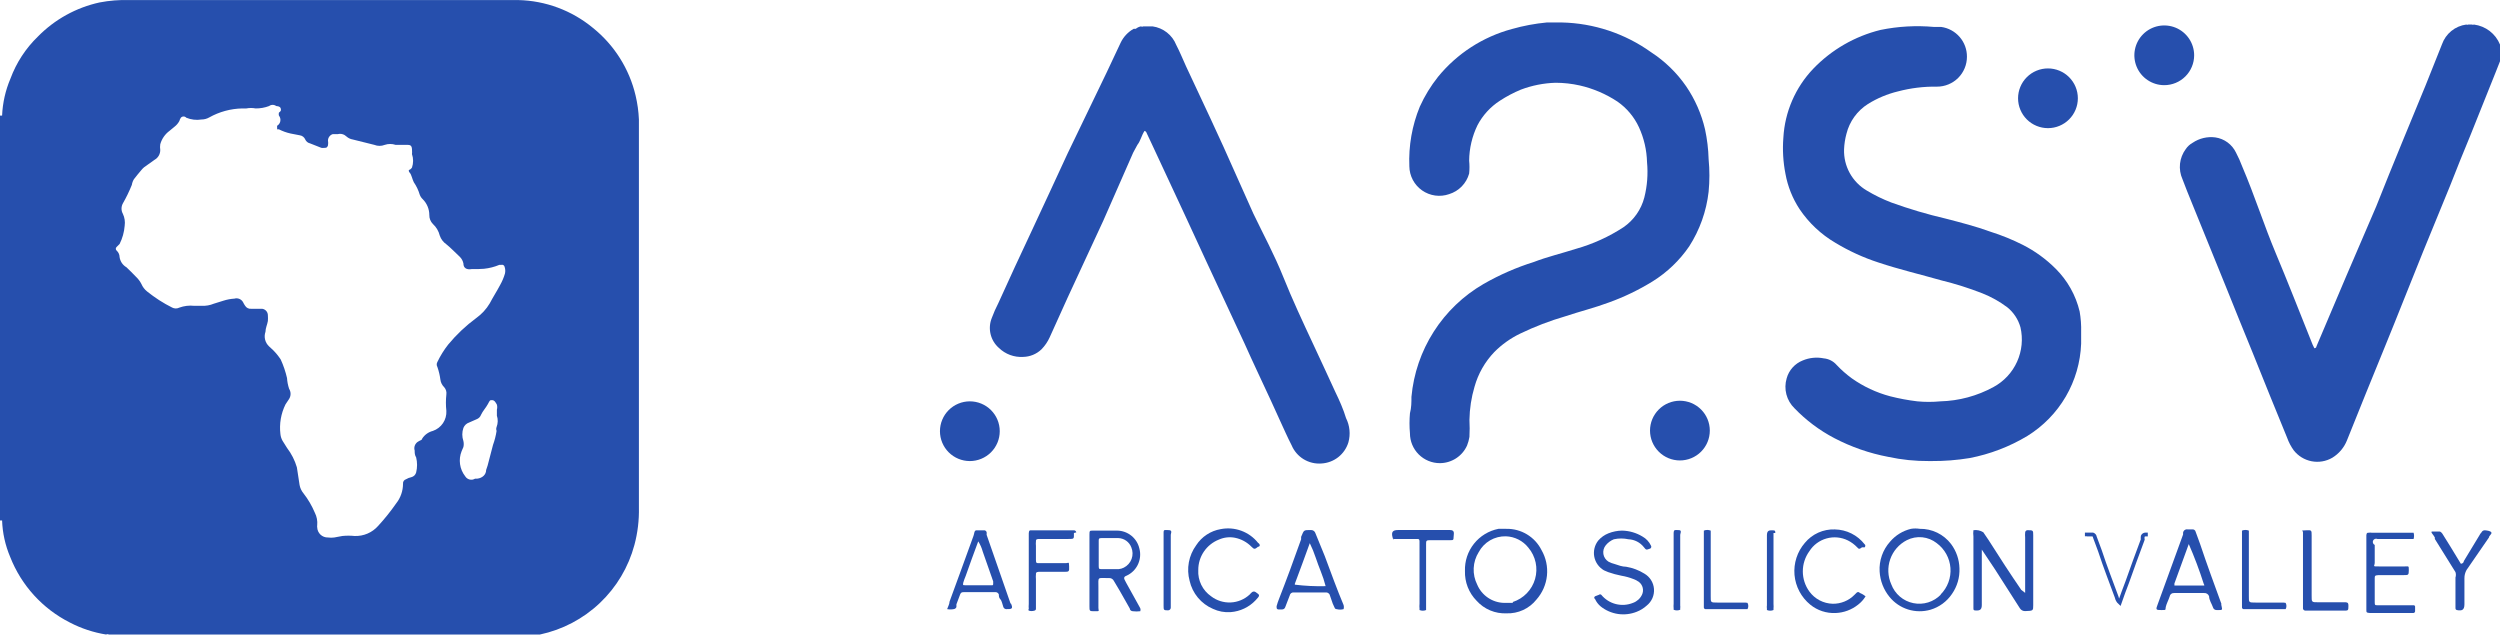
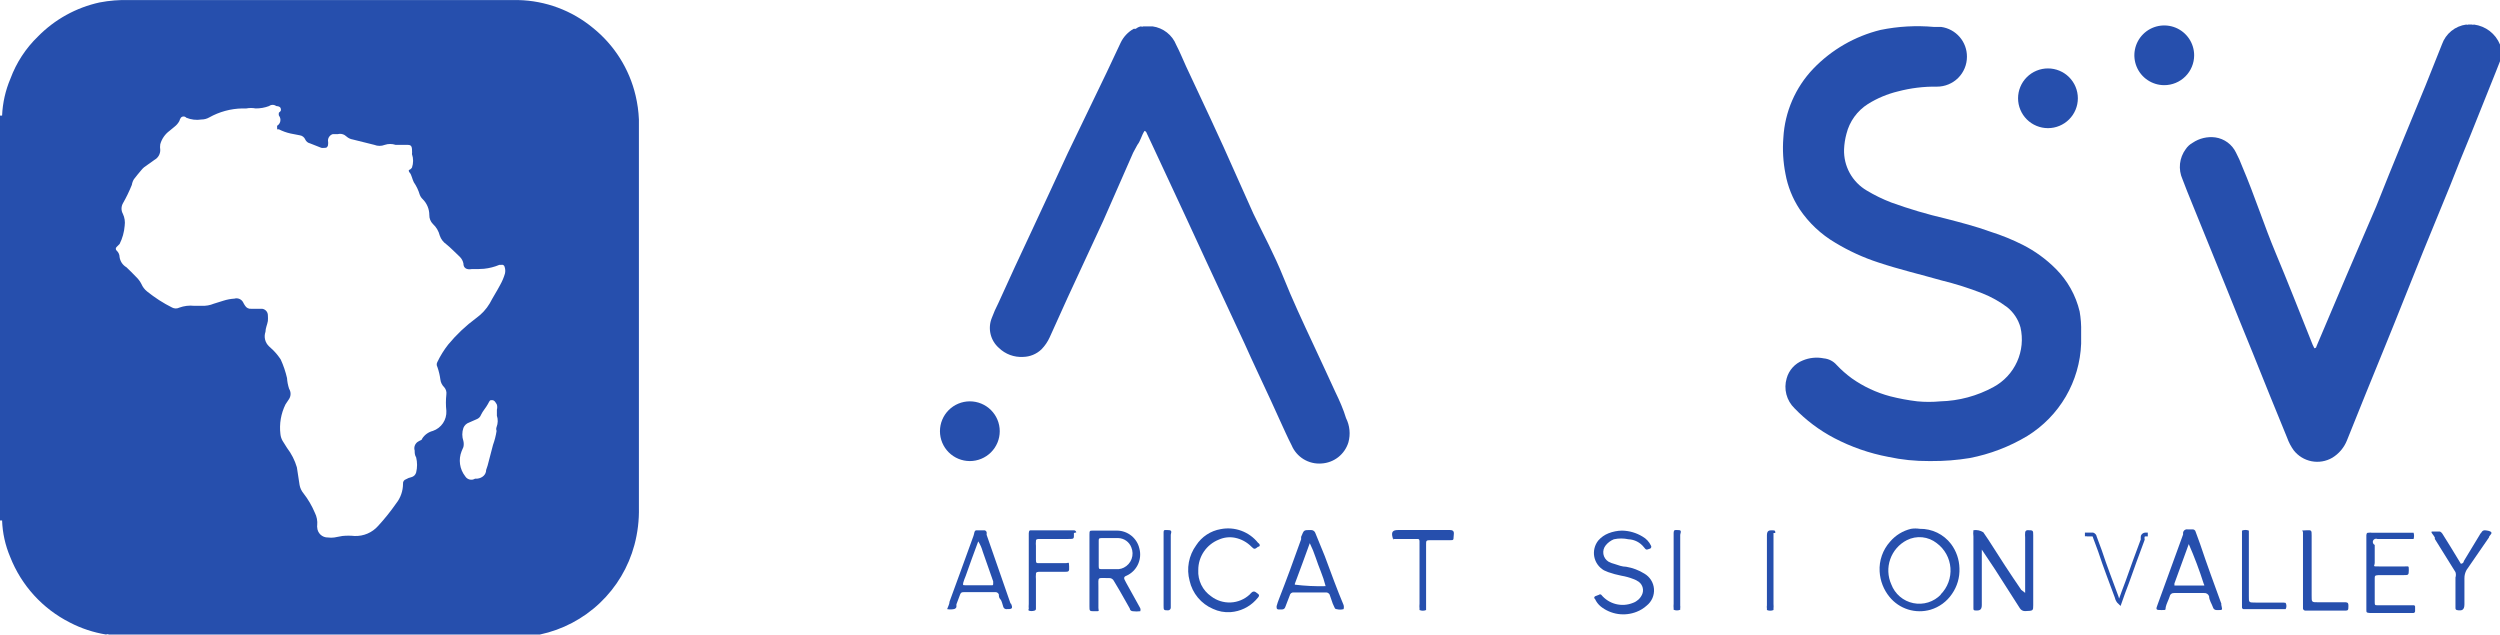
<svg xmlns="http://www.w3.org/2000/svg" width="197" height="50" viewBox="0 0 197 50" fill="none">
  <path d="M50.346 9.416C50.319 8.782 50.232 8.151 50.086 7.534C49.592 5.428 48.406 3.548 46.717 2.193C45.057 0.822 42.982 0.051 40.828 0.005H10.201C9.411 -0.019 8.621 0.044 7.845 0.193C6.001 0.597 4.314 1.529 2.992 2.875C2.03 3.805 1.289 4.938 0.825 6.192C0.431 7.117 0.207 8.106 0.165 9.11H0V41.013H0.165C0.199 42 0.415 42.973 0.801 43.883C1.68 46.129 3.357 47.972 5.513 49.059C6.407 49.523 7.369 49.84 8.363 50C8.396 49.981 8.432 49.972 8.469 49.972C8.507 49.972 8.543 49.981 8.575 50H41.794H41.959H42.547C44.319 49.623 45.953 48.765 47.266 47.519C48.58 46.274 49.523 44.689 49.992 42.942C50.249 41.983 50.367 40.993 50.346 40.001V9.416ZM39.131 33.649C39.093 33.747 39.093 33.856 39.131 33.955C39.074 34.331 38.979 34.702 38.849 35.06L38.425 36.684L38.307 37.036C38.307 37.389 38.024 37.672 37.6 37.719H37.435C37.372 37.758 37.301 37.783 37.228 37.795C37.155 37.806 37.08 37.803 37.007 37.786C36.935 37.768 36.867 37.737 36.807 37.693C36.747 37.649 36.696 37.594 36.658 37.531C36.441 37.255 36.301 36.927 36.252 36.58C36.202 36.233 36.245 35.88 36.375 35.554L36.516 35.225C36.552 35.07 36.552 34.909 36.516 34.754C36.4 34.419 36.4 34.054 36.516 33.719C36.556 33.62 36.616 33.531 36.693 33.458C36.771 33.385 36.863 33.329 36.964 33.296L37.553 33.037C37.634 33.008 37.708 32.961 37.769 32.9C37.83 32.839 37.877 32.765 37.906 32.684C38.048 32.378 38.283 32.143 38.448 31.837C38.613 31.531 38.59 31.531 38.778 31.531C38.967 31.531 39.061 31.719 39.155 31.884C39.19 32.015 39.19 32.153 39.155 32.284V32.755C39.25 33.047 39.242 33.362 39.131 33.649ZM39.791 21.556C39.7 21.867 39.574 22.167 39.414 22.45C39.155 22.944 38.849 23.414 38.59 23.908C38.32 24.362 37.959 24.754 37.529 25.061C36.708 25.666 35.964 26.369 35.315 27.155C34.983 27.578 34.699 28.035 34.467 28.52C34.432 28.581 34.413 28.649 34.413 28.72C34.413 28.79 34.432 28.859 34.467 28.92C34.579 29.24 34.657 29.571 34.702 29.908C34.73 30.141 34.839 30.357 35.009 30.52C35.075 30.596 35.124 30.686 35.153 30.784C35.181 30.881 35.188 30.984 35.173 31.084C35.126 31.514 35.126 31.948 35.173 32.378C35.192 32.72 35.099 33.059 34.908 33.344C34.717 33.628 34.438 33.843 34.113 33.955C33.763 34.043 33.459 34.261 33.265 34.566C33.265 34.684 33.077 34.707 32.983 34.778C32.853 34.844 32.752 34.953 32.696 35.087C32.639 35.22 32.633 35.369 32.676 35.507C32.676 35.672 32.676 35.86 32.794 36.048C32.888 36.435 32.888 36.838 32.794 37.225C32.771 37.316 32.724 37.399 32.658 37.465C32.591 37.531 32.508 37.578 32.417 37.601C32.267 37.631 32.124 37.687 31.993 37.766C31.919 37.788 31.854 37.835 31.811 37.899C31.768 37.964 31.749 38.042 31.758 38.119C31.758 38.683 31.567 39.23 31.216 39.672C30.785 40.291 30.313 40.881 29.802 41.436C29.571 41.699 29.284 41.908 28.962 42.046C28.64 42.184 28.291 42.249 27.941 42.236C27.62 42.203 27.296 42.203 26.975 42.236L26.339 42.354C26.175 42.377 26.008 42.377 25.844 42.354C25.736 42.357 25.628 42.339 25.527 42.3C25.425 42.262 25.333 42.203 25.254 42.129C25.175 42.055 25.112 41.966 25.068 41.867C25.023 41.768 24.999 41.662 24.996 41.554C24.985 41.499 24.985 41.443 24.996 41.389C25.029 41.048 24.964 40.706 24.808 40.401C24.578 39.854 24.277 39.34 23.912 38.872C23.755 38.682 23.649 38.455 23.606 38.213L23.394 36.825C23.231 36.272 22.967 35.753 22.617 35.295L22.263 34.731C22.174 34.571 22.117 34.395 22.098 34.213C21.999 33.407 22.138 32.589 22.499 31.861L22.782 31.437C22.857 31.317 22.897 31.179 22.897 31.037C22.897 30.896 22.857 30.757 22.782 30.637C22.691 30.363 22.635 30.078 22.617 29.79C22.502 29.288 22.336 28.8 22.122 28.331C21.945 28.059 21.74 27.807 21.509 27.579L21.203 27.296C21.049 27.152 20.94 26.967 20.889 26.762C20.839 26.557 20.85 26.342 20.92 26.143C20.92 25.861 21.062 25.579 21.109 25.297C21.12 25.148 21.12 24.998 21.109 24.849C21.11 24.724 21.065 24.602 20.983 24.506C20.9 24.411 20.786 24.349 20.661 24.332H19.79C19.697 24.341 19.603 24.324 19.52 24.282C19.437 24.241 19.367 24.176 19.318 24.097C19.255 24.008 19.2 23.913 19.153 23.814C19.089 23.696 18.986 23.604 18.862 23.553C18.737 23.501 18.599 23.494 18.47 23.532C18.174 23.55 17.881 23.606 17.599 23.697L16.845 23.932C16.547 24.056 16.225 24.113 15.902 24.097H15.29C14.899 24.056 14.505 24.105 14.135 24.238C14.048 24.283 13.951 24.307 13.853 24.307C13.754 24.307 13.657 24.283 13.57 24.238C12.866 23.887 12.203 23.461 11.591 22.967C11.395 22.811 11.241 22.609 11.143 22.379C11.035 22.168 10.892 21.977 10.719 21.814C10.46 21.556 10.225 21.297 9.965 21.062C9.82 20.978 9.696 20.862 9.602 20.724C9.509 20.585 9.447 20.427 9.424 20.262C9.422 20.164 9.401 20.067 9.36 19.978C9.32 19.889 9.261 19.809 9.188 19.744C9.168 19.726 9.152 19.705 9.141 19.68C9.13 19.656 9.124 19.63 9.124 19.603C9.124 19.576 9.13 19.55 9.141 19.526C9.152 19.501 9.168 19.479 9.188 19.462L9.424 19.227C9.649 18.779 9.785 18.291 9.824 17.791C9.871 17.471 9.822 17.143 9.683 16.85C9.613 16.724 9.576 16.583 9.576 16.439C9.576 16.294 9.613 16.153 9.683 16.027C9.952 15.557 10.188 15.07 10.389 14.568C10.414 14.41 10.47 14.258 10.554 14.121C10.743 13.862 10.955 13.627 11.167 13.368C11.224 13.3 11.287 13.237 11.355 13.18L12.18 12.592C12.318 12.515 12.433 12.402 12.511 12.266C12.59 12.129 12.63 11.973 12.628 11.815C12.605 11.667 12.605 11.517 12.628 11.368C12.746 10.944 13.003 10.572 13.358 10.31L13.758 9.98C13.914 9.859 14.042 9.707 14.135 9.533C14.159 9.441 14.199 9.353 14.253 9.275C14.28 9.244 14.312 9.22 14.349 9.204C14.385 9.187 14.425 9.179 14.465 9.179C14.505 9.179 14.545 9.187 14.582 9.204C14.618 9.22 14.651 9.244 14.677 9.275C15.056 9.433 15.473 9.482 15.879 9.416C16.094 9.415 16.305 9.359 16.491 9.251C17.284 8.807 18.174 8.564 19.083 8.545H19.413C19.654 8.498 19.902 8.498 20.143 8.545C20.505 8.549 20.865 8.485 21.203 8.357C21.285 8.296 21.384 8.263 21.486 8.263C21.588 8.263 21.687 8.296 21.768 8.357C21.768 8.357 22.075 8.357 22.122 8.545C22.169 8.733 22.122 8.757 21.98 8.875C21.955 8.951 21.955 9.033 21.98 9.11C22.029 9.17 22.063 9.239 22.082 9.314C22.101 9.388 22.104 9.466 22.091 9.542C22.078 9.617 22.048 9.689 22.005 9.753C21.961 9.816 21.905 9.87 21.839 9.91C21.831 9.964 21.831 10.02 21.839 10.074C21.839 10.074 21.839 10.074 21.839 10.192H21.98C22.272 10.34 22.58 10.451 22.899 10.521L23.63 10.663C23.723 10.676 23.811 10.713 23.885 10.771C23.96 10.829 24.018 10.905 24.054 10.992C24.088 11.069 24.14 11.136 24.206 11.19C24.271 11.243 24.348 11.28 24.431 11.298L25.326 11.651C25.404 11.664 25.483 11.664 25.561 11.651C25.703 11.651 25.773 11.651 25.844 11.463C25.867 11.33 25.867 11.195 25.844 11.063C25.849 10.951 25.887 10.845 25.955 10.756C26.022 10.668 26.115 10.602 26.221 10.569H26.622C26.742 10.539 26.868 10.541 26.988 10.574C27.107 10.607 27.216 10.67 27.305 10.757C27.444 10.881 27.615 10.963 27.8 10.992L29.496 11.415C29.76 11.521 30.056 11.521 30.32 11.415C30.595 11.322 30.893 11.322 31.169 11.415H32.04C32.276 11.415 32.441 11.415 32.464 11.745C32.488 12.074 32.464 12.027 32.464 12.145C32.581 12.488 32.581 12.86 32.464 13.204C32.422 13.27 32.366 13.326 32.299 13.368C32.181 13.368 32.181 13.509 32.299 13.627C32.417 13.745 32.488 14.121 32.606 14.356C32.814 14.659 32.973 14.992 33.077 15.345C33.127 15.479 33.208 15.599 33.312 15.697C33.644 16.028 33.83 16.477 33.831 16.944C33.828 17.075 33.851 17.205 33.9 17.326C33.948 17.448 34.021 17.558 34.113 17.65C34.381 17.896 34.569 18.215 34.655 18.568C34.75 18.845 34.932 19.084 35.173 19.25C35.55 19.556 35.88 19.909 36.234 20.238C36.377 20.379 36.476 20.559 36.516 20.756C36.516 21.132 36.776 21.273 37.176 21.203C37.498 21.212 37.821 21.204 38.142 21.179C38.555 21.136 38.96 21.033 39.343 20.873H39.485C39.514 20.863 39.545 20.858 39.577 20.861C39.608 20.864 39.638 20.873 39.665 20.889C39.692 20.905 39.715 20.926 39.733 20.952C39.751 20.978 39.763 21.007 39.767 21.038C39.821 21.206 39.83 21.384 39.791 21.556Z" fill="#264FAD" />
  <path d="M197 3.511C196.829 3.091 196.549 2.723 196.189 2.446C195.828 2.169 195.401 1.993 194.95 1.935C194.925 1.947 194.897 1.954 194.868 1.954C194.839 1.954 194.811 1.947 194.786 1.935H194.503C194.477 1.947 194.449 1.954 194.42 1.954C194.392 1.954 194.364 1.947 194.338 1.935C193.907 1.993 193.501 2.168 193.165 2.442C192.828 2.716 192.573 3.078 192.43 3.487L191.134 6.734L189.273 11.251C188.59 12.922 187.906 14.592 187.247 16.263L184.891 21.744L182.535 27.297C182.535 27.297 182.535 27.438 182.37 27.438C182.269 27.248 182.183 27.052 182.111 26.85C181.168 24.497 180.25 22.144 179.331 19.956C178.412 17.768 177.658 15.392 176.692 13.133C176.551 12.755 176.386 12.385 176.198 12.028C176.046 11.71 175.819 11.434 175.535 11.224C175.252 11.015 174.921 10.879 174.572 10.828C173.943 10.745 173.306 10.896 172.781 11.251C172.564 11.37 172.378 11.54 172.24 11.745C171.988 12.082 171.831 12.48 171.785 12.898C171.74 13.316 171.807 13.739 171.98 14.122C172.216 14.757 172.475 15.392 172.734 16.027L175.42 22.639C176.103 24.356 176.81 26.073 177.517 27.814C178.412 30.049 179.307 32.261 180.226 34.496C180.351 34.848 180.526 35.181 180.744 35.484C181.094 35.932 181.595 36.239 182.154 36.347C182.712 36.455 183.291 36.358 183.783 36.072C184.306 35.754 184.711 35.276 184.938 34.708C185.927 32.237 186.917 29.791 187.93 27.32C188.943 24.85 189.932 22.309 190.945 19.815L193.066 14.639C193.584 13.298 194.126 11.981 194.668 10.663L196.647 5.722L197 4.828V3.534V3.511Z" fill="#264FAD" />
  <path d="M105.219 30.876C104.63 29.606 104.065 28.359 103.476 27.112C102.651 25.347 101.827 23.583 101.12 21.818C100.413 20.054 99.565 18.501 98.764 16.831L96.408 11.56C95.725 10.055 95.018 8.549 94.311 7.043L93.463 5.232C93.204 4.667 92.969 4.079 92.686 3.538C92.532 3.152 92.279 2.814 91.952 2.558C91.625 2.302 91.236 2.137 90.825 2.079H90.66H90.094C90.065 2.094 90.033 2.101 90 2.101C89.967 2.101 89.935 2.094 89.906 2.079C89.759 2.107 89.621 2.172 89.505 2.267H89.34C88.888 2.518 88.525 2.905 88.304 3.373L87.197 5.726L84.134 12.078C83.192 14.101 82.273 16.125 81.33 18.125C80.388 20.124 79.54 21.959 78.668 23.889C78.472 24.27 78.298 24.663 78.15 25.065C77.989 25.468 77.957 25.91 78.058 26.331C78.159 26.753 78.389 27.132 78.715 27.418C78.967 27.662 79.266 27.85 79.595 27.972C79.924 28.093 80.274 28.145 80.624 28.124C81.159 28.114 81.672 27.904 82.061 27.535C82.336 27.255 82.559 26.929 82.72 26.571L84.134 23.442L86.937 17.395L89.293 12.031L89.623 11.419C89.882 11.09 89.953 10.666 90.189 10.314C90.228 10.324 90.264 10.345 90.293 10.374C90.322 10.403 90.343 10.439 90.353 10.478L90.73 11.278L93.393 16.995L95.089 20.666L98.057 27.041C98.74 28.571 99.447 30.053 100.154 31.582L100.861 33.135C101.167 33.794 101.45 34.452 101.78 35.088C101.971 35.544 102.302 35.928 102.725 36.186C103.148 36.443 103.642 36.561 104.135 36.523C104.618 36.495 105.08 36.32 105.459 36.021C105.838 35.722 106.116 35.314 106.256 34.852C106.43 34.216 106.363 33.537 106.067 32.947C105.855 32.241 105.549 31.559 105.219 30.876Z" fill="#264FAD" />
  <path d="M163.876 24.544C163.573 23.27 162.92 22.105 161.992 21.18C161.233 20.419 160.358 19.784 159.4 19.297C158.582 18.884 157.731 18.538 156.856 18.262C155.701 17.839 154.5 17.533 153.322 17.227C151.869 16.889 150.437 16.465 149.034 15.957C148.364 15.7 147.717 15.385 147.102 15.015C146.539 14.685 146.075 14.209 145.76 13.638C145.445 13.066 145.29 12.421 145.312 11.769C145.328 11.355 145.392 10.945 145.5 10.545C145.74 9.572 146.348 8.729 147.197 8.193C147.924 7.74 148.72 7.407 149.553 7.204C150.559 6.938 151.598 6.811 152.639 6.828C153.264 6.828 153.863 6.58 154.305 6.139C154.746 5.698 154.995 5.099 154.995 4.475C155 3.904 154.798 3.351 154.425 2.918C154.052 2.485 153.535 2.202 152.969 2.123H152.403C150.993 1.996 149.573 2.075 148.186 2.358C146.165 2.855 144.326 3.916 142.885 5.416C141.478 6.89 140.643 8.817 140.529 10.851C140.454 11.803 140.51 12.761 140.694 13.698C140.874 14.688 141.25 15.632 141.802 16.474C142.532 17.561 143.498 18.47 144.629 19.133C145.696 19.778 146.835 20.299 148.021 20.685C149.647 21.227 151.343 21.627 152.992 22.097C154.081 22.363 155.152 22.701 156.196 23.109C156.902 23.388 157.568 23.76 158.175 24.215C158.676 24.62 159.038 25.171 159.212 25.791C159.423 26.699 159.329 27.651 158.946 28.501C158.563 29.351 157.912 30.052 157.091 30.496C155.804 31.201 154.366 31.588 152.898 31.626C152.295 31.684 151.687 31.684 151.084 31.626C150.361 31.54 149.645 31.406 148.94 31.226C147.859 30.938 146.838 30.46 145.924 29.814C145.492 29.499 145.09 29.145 144.723 28.755C144.464 28.459 144.102 28.274 143.71 28.238C143.156 28.127 142.582 28.184 142.061 28.402C141.753 28.523 141.478 28.713 141.257 28.958C141.036 29.203 140.876 29.496 140.789 29.814C140.667 30.225 140.659 30.661 140.767 31.075C140.875 31.49 141.094 31.867 141.401 32.167C142.312 33.114 143.37 33.908 144.534 34.519C145.875 35.221 147.312 35.721 148.799 36.002C149.851 36.229 150.926 36.339 152.003 36.331H152.191C153.201 36.338 154.21 36.26 155.207 36.096C156.813 35.787 158.352 35.198 159.754 34.355C161.003 33.584 162.044 32.517 162.784 31.249C163.523 29.981 163.939 28.551 163.994 27.085V26.167C164.009 25.624 163.97 25.08 163.876 24.544Z" fill="#264FAD" />
-   <path d="M130.234 22.168C131.372 21.459 132.351 20.521 133.108 19.415C133.942 18.116 134.466 16.643 134.639 15.11C134.722 14.257 134.722 13.398 134.639 12.545C134.618 11.754 134.523 10.966 134.357 10.193C134.075 8.982 133.571 7.833 132.872 6.805C132.137 5.74 131.201 4.829 130.116 4.122C128.053 2.642 125.588 1.822 123.048 1.77C122.671 1.77 122.271 1.77 121.894 1.77C120.961 1.858 120.039 2.031 119.138 2.287C116.851 2.903 114.816 4.219 113.318 6.052C112.744 6.774 112.261 7.564 111.881 8.404C111.27 9.895 110.989 11.5 111.057 13.11C111.062 13.483 111.156 13.849 111.331 14.179C111.506 14.508 111.756 14.791 112.062 15.005C112.368 15.219 112.721 15.357 113.091 15.408C113.461 15.459 113.838 15.421 114.19 15.298C114.569 15.182 114.912 14.972 115.188 14.688C115.464 14.404 115.663 14.056 115.769 13.675C115.803 13.338 115.803 12.999 115.769 12.663C115.778 11.692 116.003 10.736 116.428 9.863C116.841 9.079 117.45 8.415 118.195 7.934C118.717 7.593 119.269 7.302 119.844 7.063C120.719 6.733 121.642 6.55 122.577 6.522C123.219 6.523 123.859 6.594 124.485 6.734C125.544 6.975 126.549 7.406 127.454 8.004C128.189 8.516 128.775 9.215 129.15 10.028C129.546 10.893 129.762 11.829 129.786 12.78C129.874 13.711 129.803 14.65 129.574 15.557C129.327 16.514 128.741 17.35 127.925 17.909C126.777 18.658 125.522 19.229 124.203 19.603C123.095 19.956 121.847 20.262 120.881 20.639C119.494 21.073 118.159 21.657 116.899 22.38C115.31 23.301 113.965 24.589 112.977 26.137C111.99 27.684 111.388 29.445 111.222 31.273C111.222 31.696 111.222 32.12 111.104 32.567C111.057 33.091 111.057 33.619 111.104 34.143C111.104 34.767 111.352 35.365 111.794 35.807C112.236 36.248 112.835 36.496 113.46 36.496C113.913 36.495 114.356 36.363 114.737 36.117C115.117 35.871 115.418 35.52 115.604 35.108C115.691 34.888 115.754 34.659 115.792 34.425C115.816 33.979 115.816 33.531 115.792 33.084C115.807 32.2 115.941 31.321 116.193 30.473C116.479 29.45 117.013 28.512 117.748 27.744C118.342 27.144 119.036 26.651 119.797 26.285C120.943 25.733 122.133 25.277 123.355 24.921C124.485 24.544 125.71 24.238 126.771 23.838C127.98 23.404 129.141 22.844 130.234 22.168Z" fill="#264FAD" />
  <path d="M161.379 10.098C162.004 10.098 162.603 9.85 163.045 9.409C163.487 8.967 163.735 8.369 163.735 7.745C163.735 7.121 163.487 6.523 163.045 6.081C162.603 5.64 162.004 5.392 161.379 5.392C160.755 5.392 160.155 5.64 159.713 6.081C159.272 6.523 159.023 7.121 159.023 7.745C159.023 8.369 159.272 8.967 159.713 9.409C160.155 9.85 160.755 10.098 161.379 10.098Z" fill="#264FAD" />
  <path d="M170.543 6.711C171.168 6.711 171.767 6.463 172.209 6.021C172.651 5.58 172.899 4.982 172.899 4.358C172.899 3.893 172.761 3.438 172.502 3.051C172.243 2.664 171.875 2.362 171.445 2.184C171.014 2.006 170.541 1.96 170.084 2.05C169.627 2.141 169.207 2.365 168.878 2.694C168.548 3.023 168.324 3.442 168.233 3.899C168.142 4.355 168.189 4.828 168.367 5.258C168.545 5.688 168.847 6.056 169.235 6.314C169.622 6.573 170.077 6.711 170.543 6.711Z" fill="#264FAD" />
-   <path d="M132.377 31.578C131.753 31.578 131.153 31.826 130.712 32.267C130.27 32.708 130.021 33.307 130.021 33.931C130.021 34.555 130.27 35.153 130.712 35.594C131.153 36.035 131.753 36.283 132.377 36.283C133.002 36.283 133.601 36.035 134.043 35.594C134.485 35.153 134.733 34.555 134.733 33.931C134.733 33.307 134.485 32.708 134.043 32.267C133.601 31.826 133.002 31.578 132.377 31.578Z" fill="#264FAD" />
  <path d="M76.424 36.332C77.049 36.332 77.648 36.084 78.09 35.643C78.532 35.201 78.78 34.603 78.78 33.979C78.78 33.355 78.532 32.757 78.09 32.315C77.648 31.874 77.049 31.626 76.424 31.626C75.799 31.626 75.2 31.874 74.758 32.315C74.317 32.757 74.068 33.355 74.068 33.979C74.068 34.603 74.317 35.201 74.758 35.643C75.2 36.084 75.799 36.332 76.424 36.332Z" fill="#264FAD" />
-   <path d="M118.69 41.672H118.078C117.315 41.823 116.631 42.239 116.148 42.847C115.665 43.454 115.413 44.214 115.439 44.99C115.425 45.424 115.499 45.856 115.656 46.26C115.814 46.665 116.053 47.033 116.358 47.342C116.653 47.671 117.018 47.929 117.425 48.1C117.832 48.271 118.273 48.35 118.714 48.331C119.164 48.347 119.612 48.258 120.021 48.07C120.43 47.882 120.79 47.6 121.07 47.248C121.538 46.721 121.828 46.061 121.9 45.36C121.972 44.659 121.821 43.954 121.47 43.343C121.212 42.831 120.814 42.402 120.322 42.106C119.83 41.81 119.265 41.66 118.69 41.672ZM119.209 47.507H119.044H118.526C118.071 47.498 117.629 47.357 117.253 47.102C116.877 46.848 116.582 46.49 116.405 46.072C116.202 45.67 116.106 45.224 116.127 44.774C116.147 44.325 116.284 43.889 116.523 43.507C116.729 43.121 117.039 42.8 117.417 42.579C117.796 42.359 118.229 42.249 118.667 42.261C119.009 42.273 119.344 42.359 119.649 42.513C119.954 42.667 120.222 42.886 120.434 43.154C120.718 43.491 120.915 43.892 121.008 44.322C121.1 44.752 121.085 45.199 120.964 45.622C120.843 46.045 120.62 46.431 120.313 46.748C120.007 47.065 119.628 47.301 119.209 47.437V47.507Z" fill="#264FAD" />
  <path d="M151.272 41.671C151.046 41.635 150.815 41.635 150.589 41.671C149.945 41.824 149.368 42.179 148.94 42.682C148.653 43 148.432 43.372 148.291 43.776C148.149 44.18 148.089 44.608 148.115 45.035C148.156 45.767 148.428 46.468 148.893 47.035C149.272 47.502 149.78 47.846 150.354 48.026C150.928 48.206 151.542 48.213 152.12 48.047C152.814 47.841 153.414 47.4 153.817 46.8C154.229 46.208 154.436 45.497 154.405 44.776C154.387 44.089 154.157 43.423 153.746 42.871C153.457 42.491 153.082 42.184 152.653 41.975C152.223 41.767 151.75 41.663 151.272 41.671ZM152.945 46.847C152.669 47.135 152.325 47.349 151.944 47.468C151.564 47.587 151.159 47.607 150.768 47.527C150.377 47.447 150.013 47.27 149.71 47.011C149.406 46.752 149.174 46.42 149.034 46.047C148.753 45.42 148.724 44.71 148.952 44.062C149.179 43.414 149.647 42.878 150.259 42.565C150.633 42.375 151.054 42.296 151.472 42.337C151.889 42.379 152.286 42.54 152.615 42.8C152.925 43.029 153.182 43.322 153.368 43.659C153.554 43.996 153.666 44.37 153.695 44.754C153.724 45.138 153.67 45.523 153.536 45.884C153.403 46.245 153.193 46.574 152.921 46.847H152.945Z" fill="#264FAD" />
  <path d="M88.746 45.93C88.487 45.483 88.534 45.459 88.911 45.294C89.266 45.095 89.544 44.783 89.701 44.408C89.859 44.033 89.888 43.617 89.783 43.224C89.693 42.828 89.472 42.473 89.156 42.217C88.84 41.961 88.447 41.818 88.04 41.812C87.663 41.812 87.262 41.812 86.885 41.812H86.131C85.872 41.812 85.849 41.812 85.849 42.118V47.765C85.849 48.165 85.849 48.165 86.273 48.165C86.697 48.165 86.555 48.165 86.555 47.906V46.306C86.555 45.412 86.438 45.553 87.356 45.553C87.443 45.541 87.532 45.557 87.608 45.599C87.685 45.642 87.745 45.708 87.781 45.789L88.228 46.541L89.029 47.953C89.029 47.953 89.029 48.141 89.265 48.165C89.46 48.189 89.658 48.189 89.854 48.165C89.883 48.089 89.883 48.005 89.854 47.93L88.746 45.93ZM88.157 44.847H86.814C86.626 44.847 86.579 44.847 86.579 44.612V43.624V42.612C86.579 42.471 86.579 42.401 86.791 42.401H88.134C88.356 42.41 88.57 42.483 88.75 42.613C88.93 42.743 89.068 42.922 89.147 43.13C89.27 43.422 89.278 43.749 89.169 44.046C89.059 44.343 88.841 44.588 88.558 44.73C88.433 44.794 88.297 44.833 88.157 44.847Z" fill="#264FAD" />
  <path d="M129.575 45.2C129.136 44.928 128.648 44.744 128.138 44.659C127.831 44.659 127.525 44.542 127.242 44.447C127.07 44.406 126.904 44.343 126.748 44.259C126.642 44.194 126.552 44.106 126.483 44.003C126.414 43.9 126.367 43.783 126.347 43.66C126.327 43.538 126.334 43.412 126.366 43.292C126.399 43.173 126.456 43.061 126.536 42.965C126.705 42.758 126.924 42.596 127.172 42.495C127.552 42.412 127.946 42.412 128.326 42.495C128.559 42.505 128.786 42.565 128.993 42.67C129.201 42.776 129.383 42.925 129.528 43.106C129.716 43.342 129.716 43.342 129.975 43.248C130.004 43.245 130.031 43.234 130.055 43.218C130.078 43.201 130.097 43.178 130.108 43.152C130.12 43.126 130.125 43.097 130.123 43.068C130.12 43.04 130.11 43.012 130.093 42.989C129.951 42.691 129.721 42.445 129.433 42.283C128.944 41.983 128.382 41.821 127.808 41.812C127.445 41.819 127.086 41.891 126.748 42.024C126.439 42.146 126.165 42.339 125.947 42.589C125.804 42.767 125.702 42.973 125.647 43.194C125.592 43.414 125.586 43.645 125.628 43.868C125.671 44.092 125.761 44.303 125.894 44.489C126.026 44.674 126.197 44.828 126.394 44.942L126.724 45.083C127.062 45.202 127.409 45.296 127.761 45.365C128.083 45.419 128.399 45.505 128.703 45.624C128.864 45.678 129.015 45.758 129.151 45.859C129.3 45.975 129.405 46.139 129.448 46.323C129.491 46.508 129.469 46.701 129.386 46.871C129.244 47.167 128.99 47.396 128.68 47.506C128.25 47.681 127.776 47.714 127.326 47.599C126.877 47.485 126.476 47.23 126.182 46.871C126.156 46.848 126.123 46.835 126.088 46.835C126.053 46.835 126.02 46.848 125.994 46.871L125.688 46.989C125.688 46.989 125.546 47.106 125.688 47.2C125.79 47.428 125.943 47.629 126.135 47.788C126.527 48.101 126.995 48.305 127.492 48.38C127.988 48.454 128.495 48.396 128.962 48.212C129.258 48.098 129.529 47.931 129.763 47.718C129.958 47.562 130.111 47.362 130.211 47.134C130.31 46.906 130.352 46.657 130.334 46.41C130.315 46.161 130.237 45.922 130.104 45.711C129.972 45.5 129.79 45.325 129.575 45.2Z" fill="#264FAD" />
  <path d="M104.389 43.813L103.658 42.025C103.637 41.949 103.591 41.881 103.527 41.834C103.463 41.788 103.384 41.764 103.305 41.766C102.692 41.766 102.763 41.766 102.528 42.307V42.496C101.962 44.096 101.373 45.695 100.784 47.201C100.711 47.386 100.648 47.574 100.596 47.766C100.596 47.954 100.596 48.001 100.737 48.025H101.02C101.078 48.027 101.135 48.009 101.182 47.975C101.229 47.941 101.263 47.892 101.279 47.836L101.632 46.919C101.644 46.848 101.682 46.784 101.739 46.741C101.796 46.697 101.867 46.677 101.939 46.684C102.763 46.684 103.611 46.684 104.459 46.684C104.543 46.677 104.627 46.702 104.692 46.755C104.758 46.807 104.801 46.883 104.813 46.966L105.025 47.578L105.166 47.883C105.177 47.919 105.198 47.949 105.228 47.971C105.258 47.992 105.294 48.003 105.331 48.001C105.508 48.049 105.695 48.049 105.873 48.001C105.906 47.894 105.906 47.779 105.873 47.672C105.355 46.448 104.883 45.131 104.389 43.813ZM102.033 46.166C102.033 46.166 102.033 46.166 102.033 46.001C102.433 44.943 102.81 43.907 103.211 42.801C103.394 43.175 103.551 43.56 103.682 43.954C103.8 44.307 103.941 44.684 104.082 45.037C104.233 45.412 104.359 45.797 104.459 46.189C103.649 46.21 102.838 46.17 102.033 46.072V46.166Z" fill="#264FAD" />
  <path d="M79.629 47.553L77.745 42.141C77.753 42.071 77.753 42 77.745 41.929C77.732 41.893 77.711 41.861 77.682 41.836C77.653 41.811 77.617 41.795 77.58 41.788C77.368 41.788 77.132 41.788 76.944 41.788C76.755 41.788 76.779 42.071 76.708 42.235C76.072 43.976 75.459 45.694 74.823 47.411C74.823 47.599 74.705 47.788 74.635 47.999C74.806 48.032 74.982 48.032 75.153 47.999C75.2 47.994 75.245 47.976 75.282 47.947C75.32 47.918 75.348 47.879 75.365 47.835V47.623L75.577 47.058C75.719 46.658 75.719 46.658 76.095 46.658H78.451C78.508 46.66 78.564 46.679 78.61 46.712C78.656 46.746 78.691 46.793 78.71 46.847C78.71 46.964 78.71 47.105 78.828 47.223C78.946 47.341 78.993 47.647 79.064 47.835C79.081 47.879 79.109 47.918 79.147 47.947C79.184 47.976 79.229 47.994 79.276 47.999C79.724 47.999 79.865 47.999 79.653 47.529C79.653 47.623 79.629 47.576 79.629 47.553ZM78.216 46.117H76.072C75.883 46.117 75.86 46.117 75.907 45.906C75.96 45.73 76.022 45.557 76.095 45.388C76.402 44.494 76.731 43.623 77.085 42.659C77.243 42.906 77.362 43.176 77.438 43.459L78.263 45.812V46.047C78.257 46.075 78.24 46.1 78.216 46.117Z" fill="#264FAD" />
  <path d="M175.043 47.578C174.477 46.025 173.912 44.495 173.37 42.872L173.017 41.907C173.011 41.876 172.999 41.847 172.982 41.82C172.964 41.794 172.942 41.771 172.915 41.753C172.889 41.736 172.859 41.724 172.828 41.718C172.797 41.712 172.765 41.712 172.734 41.719H172.545C172.545 41.719 172.545 41.719 172.404 41.719C172.362 41.709 172.318 41.708 172.276 41.715C172.233 41.723 172.193 41.74 172.158 41.764C172.122 41.789 172.092 41.82 172.069 41.857C172.047 41.894 172.033 41.935 172.027 41.978C172.027 41.978 172.027 41.978 172.027 42.119L170.025 47.625C169.86 48.048 169.883 48.072 170.307 48.072C170.731 48.072 170.614 48.072 170.661 47.836C170.708 47.601 170.873 47.295 170.967 47.013C170.979 46.93 171.022 46.854 171.088 46.802C171.153 46.749 171.237 46.724 171.32 46.731C172.137 46.731 172.922 46.731 173.676 46.731C173.763 46.721 173.85 46.742 173.923 46.789C173.996 46.836 174.05 46.907 174.077 46.989C174.077 47.295 174.289 47.578 174.383 47.86C174.399 47.922 174.436 47.977 174.487 48.015C174.539 48.054 174.602 48.074 174.666 48.072H174.854C175.09 48.072 175.137 48.072 175.066 47.789C174.996 47.507 175.066 47.672 175.043 47.578ZM173.7 46.142H171.344C171.344 46.142 171.344 46.025 171.344 45.978L172.475 42.872C172.922 43.894 173.315 44.938 173.653 46.001C173.682 46.043 173.698 46.092 173.7 46.142Z" fill="#264FAD" />
  <path d="M187.34 42.471H190.191C190.239 42.309 190.239 42.138 190.191 41.977H189.908C188.903 41.977 187.89 41.977 186.869 41.977C186.807 41.965 186.743 41.965 186.681 41.977C186.539 41.977 186.492 41.977 186.469 42.165V48.047C186.469 48.258 186.469 48.282 186.751 48.305H190.168C190.205 48.305 190.241 48.291 190.267 48.264C190.294 48.238 190.309 48.202 190.309 48.164V47.835C190.313 47.815 190.313 47.795 190.307 47.776C190.302 47.757 190.292 47.739 190.277 47.725C190.263 47.711 190.246 47.701 190.227 47.695C190.207 47.69 190.187 47.689 190.168 47.694H187.364C187.152 47.694 187.128 47.694 187.128 47.435V45.623C187.128 45.365 187.128 45.341 187.435 45.318H189.437C189.767 45.318 189.814 45.318 189.814 44.941C189.814 44.565 189.814 44.635 189.508 44.635H189.178C188.613 44.635 188.024 44.635 187.458 44.635C186.893 44.635 187.128 44.635 187.128 44.329V42.941C187.066 42.913 187.017 42.861 186.993 42.797C186.969 42.733 186.971 42.663 186.999 42.6C187.027 42.538 187.079 42.489 187.143 42.465C187.207 42.441 187.278 42.443 187.34 42.471Z" fill="#264FAD" />
  <path d="M96.05 42.519C96.45 42.342 96.894 42.292 97.322 42.377C97.815 42.478 98.266 42.724 98.618 43.083C98.83 43.295 98.877 43.295 99.136 43.083C99.301 43.083 99.325 42.895 99.136 42.777C98.792 42.344 98.335 42.014 97.816 41.824C97.296 41.633 96.734 41.588 96.192 41.695C95.799 41.762 95.424 41.909 95.092 42.128C94.759 42.346 94.476 42.632 94.26 42.965C93.969 43.364 93.772 43.822 93.682 44.306C93.592 44.791 93.612 45.289 93.741 45.765C93.85 46.253 94.074 46.708 94.393 47.092C94.713 47.477 95.119 47.78 95.579 47.977C96.012 48.181 96.491 48.27 96.969 48.236C97.723 48.181 98.43 47.845 98.948 47.294C99.301 46.918 99.301 46.895 98.948 46.659C98.907 46.629 98.858 46.612 98.806 46.612C98.755 46.612 98.706 46.629 98.665 46.659C98.597 46.716 98.533 46.779 98.477 46.847C98.069 47.226 97.539 47.448 96.983 47.474C96.427 47.499 95.879 47.328 95.438 46.989C95.105 46.759 94.837 46.448 94.66 46.086C94.483 45.723 94.401 45.321 94.424 44.918C94.422 44.401 94.575 43.895 94.865 43.467C95.156 43.039 95.569 42.708 96.05 42.519Z" fill="#264FAD" />
-   <path d="M146.3 46.706L146.135 46.87C145.912 47.098 145.644 47.279 145.348 47.4C145.052 47.521 144.735 47.581 144.415 47.576C144.056 47.566 143.703 47.474 143.385 47.307C143.066 47.14 142.79 46.902 142.578 46.611C142.243 46.15 142.062 45.594 142.062 45.023C142.062 44.453 142.243 43.897 142.578 43.435C142.89 42.944 143.373 42.585 143.934 42.429C144.496 42.272 145.095 42.329 145.617 42.588C145.889 42.726 146.136 42.909 146.347 43.13C146.489 43.294 146.536 43.271 146.724 43.13H146.936C146.936 43.13 147.054 42.988 146.936 42.894C146.657 42.534 146.3 42.242 145.893 42.038C145.485 41.834 145.036 41.725 144.58 41.718C144.133 41.702 143.687 41.789 143.279 41.973C142.87 42.157 142.51 42.431 142.224 42.777C141.926 43.122 141.7 43.523 141.56 43.956C141.42 44.39 141.368 44.847 141.407 45.301C141.447 45.755 141.577 46.196 141.79 46.599C142.003 47.002 142.295 47.358 142.649 47.647C143.212 48.106 143.925 48.34 144.651 48.306C145.295 48.28 145.915 48.049 146.418 47.647C146.654 47.466 146.854 47.243 147.007 46.988C146.874 46.876 146.723 46.788 146.559 46.729C146.546 46.708 146.528 46.69 146.506 46.677C146.485 46.664 146.46 46.656 146.436 46.654C146.411 46.652 146.385 46.655 146.362 46.664C146.338 46.673 146.317 46.687 146.3 46.706Z" fill="#264FAD" />
  <path d="M169.247 42.118H169.059C169.014 42.119 168.97 42.133 168.932 42.158C168.895 42.183 168.865 42.218 168.847 42.259C168.834 42.345 168.834 42.432 168.847 42.518C168.423 43.647 168.022 44.753 167.622 45.883C167.433 46.4 167.221 46.918 167.033 47.482C166.911 47.37 166.829 47.221 166.797 47.059C166.35 45.836 165.902 44.706 165.478 43.412C165.337 43.059 165.219 42.683 165.077 42.33C165.072 42.283 165.054 42.238 165.025 42.201C164.996 42.164 164.957 42.135 164.913 42.118H164.441V42.259" stroke="#264FAD" stroke-width="0.3" />
  <path d="M84.812 41.953C84.807 41.907 84.784 41.865 84.749 41.835C84.715 41.804 84.67 41.788 84.624 41.788H81.279C81.114 41.788 81.09 41.788 81.067 42.024V47.599C81.055 47.725 81.055 47.851 81.067 47.976C81.051 47.996 81.043 48.021 81.043 48.047C81.043 48.072 81.051 48.097 81.067 48.117C81.212 48.164 81.369 48.164 81.514 48.117C81.547 48.111 81.578 48.094 81.599 48.068C81.621 48.042 81.632 48.01 81.632 47.976V45.623C81.62 45.506 81.62 45.388 81.632 45.27C81.632 45.129 81.632 45.082 81.844 45.059H83.847C84.223 45.059 84.27 45.059 84.247 44.635C84.223 44.212 84.247 44.376 83.964 44.376C83.682 44.376 82.975 44.376 82.48 44.376H81.868C81.679 44.376 81.632 44.376 81.632 44.117C81.632 43.859 81.632 43.388 81.632 43.012C81.62 42.902 81.62 42.792 81.632 42.682C81.632 42.541 81.632 42.494 81.82 42.471H84.176C84.671 42.471 84.624 42.471 84.624 42L84.812 41.953Z" fill="#264FAD" />
  <path d="M195.847 41.789C195.784 41.778 195.721 41.789 195.665 41.818C195.61 41.848 195.566 41.896 195.54 41.953C195.472 42.022 195.417 42.101 195.375 42.189L194.15 44.212C194.15 44.212 194.15 44.4 193.915 44.424L193.114 43.106L192.454 42.047C192.454 42.047 192.336 41.883 192.242 41.883C192.148 41.883 191.842 41.883 191.653 41.883C191.465 41.883 191.794 42.189 191.865 42.353V42.471L193.491 45.083C193.536 45.22 193.536 45.368 193.491 45.506V47.859C193.491 48.023 193.491 48.07 193.726 48.094C193.962 48.117 194.197 48.094 194.197 47.623V45.577C194.193 45.346 194.25 45.119 194.362 44.918L196.129 42.353C196.129 42.212 196.388 42.071 196.318 41.953C196.247 41.836 196.012 41.812 195.847 41.789Z" fill="#264FAD" />
  <path d="M114.261 41.766C112.894 41.766 111.528 41.766 110.162 41.766C109.737 41.766 109.62 41.931 109.737 42.354C109.855 42.778 109.737 42.354 109.855 42.472H111.669C111.787 42.472 111.858 42.472 111.858 42.66V47.577C111.845 47.703 111.845 47.829 111.858 47.954V48.071C111.94 48.106 112.028 48.124 112.117 48.124C112.206 48.124 112.294 48.106 112.376 48.071V42.895C112.376 42.613 112.376 42.566 112.706 42.566H114.284C114.496 42.566 114.543 42.566 114.543 42.331C114.543 42.096 114.685 41.766 114.261 41.766Z" fill="#264FAD" />
  <path d="M184.844 47.459H182.7C182.135 47.459 182.158 47.459 182.158 46.918V42.212C182.158 41.765 182.158 41.765 181.687 41.789C181.216 41.812 181.498 41.789 181.475 41.977V47.953C181.475 47.953 181.475 48.094 181.663 48.118H184.703C185.032 48.118 185.056 48.118 185.056 47.741C185.056 47.506 185.009 47.483 184.844 47.459Z" fill="#264FAD" />
  <path d="M179.943 47.483H177.752C177.187 47.483 177.21 47.483 177.21 46.965V42.048C177.21 42.048 177.21 41.836 177.21 41.813C177.124 41.777 177.032 41.759 176.939 41.759C176.846 41.759 176.754 41.777 176.668 41.813V47.836C176.664 47.858 176.666 47.881 176.672 47.903C176.679 47.925 176.691 47.945 176.707 47.961C176.724 47.978 176.744 47.99 176.766 47.996C176.787 48.003 176.811 48.005 176.833 48H180.108C180.149 47.925 180.171 47.84 180.171 47.753C180.171 47.667 180.149 47.582 180.108 47.506C180.108 47.506 179.967 47.483 179.943 47.483Z" fill="#264FAD" />
-   <path d="M137.538 47.483H135.347C134.781 47.483 134.805 47.483 134.805 46.965V42.048C134.805 42.048 134.805 41.836 134.805 41.813C134.719 41.777 134.627 41.759 134.534 41.759C134.441 41.759 134.349 41.777 134.263 41.813V47.836C134.259 47.858 134.26 47.881 134.267 47.903C134.274 47.925 134.286 47.945 134.302 47.961C134.318 47.978 134.338 47.99 134.36 47.996C134.382 48.003 134.405 48.005 134.428 48H137.703C137.744 47.925 137.766 47.84 137.766 47.753C137.766 47.667 137.744 47.582 137.703 47.506C137.703 47.506 137.561 47.483 137.538 47.483Z" fill="#264FAD" />
  <path d="M132.118 41.766C131.93 41.766 131.906 41.766 131.883 41.978V47.577C131.871 47.695 131.871 47.813 131.883 47.93V48.048C131.965 48.083 132.053 48.101 132.142 48.101C132.231 48.101 132.319 48.083 132.401 48.048C132.401 48.048 132.401 48.048 132.401 47.93C132.412 47.86 132.412 47.789 132.401 47.718V42.142C132.495 41.79 132.472 41.766 132.118 41.766Z" fill="#264FAD" />
  <path d="M139.893 42C139.893 41.835 139.893 41.788 139.657 41.788C139.422 41.788 139.233 41.788 139.233 42.188V47.694C139.22 47.779 139.22 47.867 139.233 47.952V48.07C139.315 48.105 139.403 48.123 139.492 48.123C139.582 48.123 139.67 48.105 139.752 48.07C139.752 48.07 139.752 48.07 139.752 47.952C139.763 47.835 139.763 47.717 139.752 47.599V42H139.893Z" fill="#264FAD" />
  <path d="M91.88 41.766C91.739 41.766 91.691 41.766 91.691 41.954V47.718C91.691 48.071 91.691 48.095 92.045 48.095C92.101 48.095 92.155 48.073 92.195 48.033C92.234 47.993 92.257 47.939 92.257 47.883V42.142C92.351 41.79 92.304 41.766 91.88 41.766Z" fill="#264FAD" />
  <path d="M159.747 41.779C159.701 41.785 159.659 41.807 159.629 41.842C159.598 41.876 159.582 41.921 159.582 41.967C159.57 42.092 159.57 42.218 159.582 42.343V46.719L159.276 46.484C158.404 45.214 157.532 43.873 156.684 42.532L156.284 41.943C156.052 41.798 155.777 41.74 155.506 41.779C155.484 41.943 155.484 42.109 155.506 42.273V47.919C155.506 48.06 155.506 48.108 155.718 48.108C155.93 48.108 156.166 48.108 156.166 47.684V43.308L157.203 44.861L159.158 47.919C159.201 47.993 159.263 48.054 159.337 48.096C159.412 48.137 159.497 48.157 159.582 48.155C160.218 48.131 160.218 48.131 160.218 47.684V42.202C160.218 41.779 160.218 41.779 159.747 41.779Z" fill="#264FAD" />
</svg>